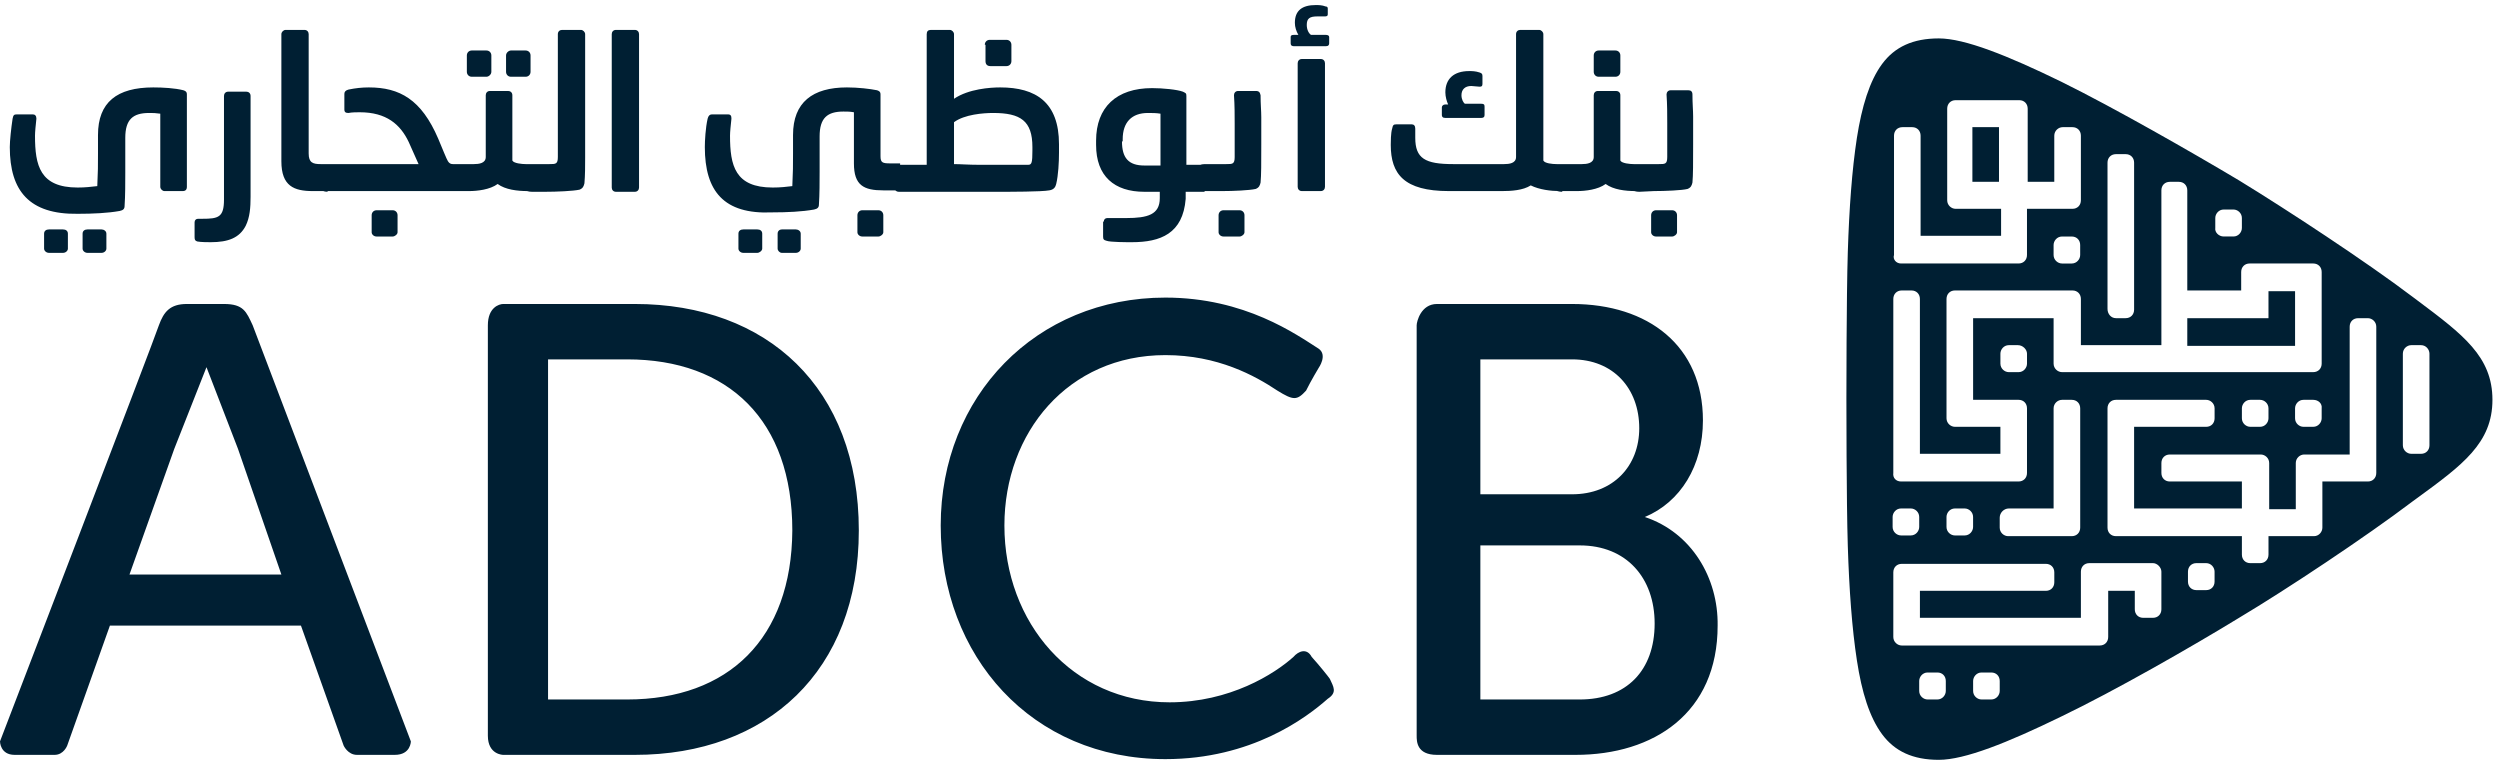
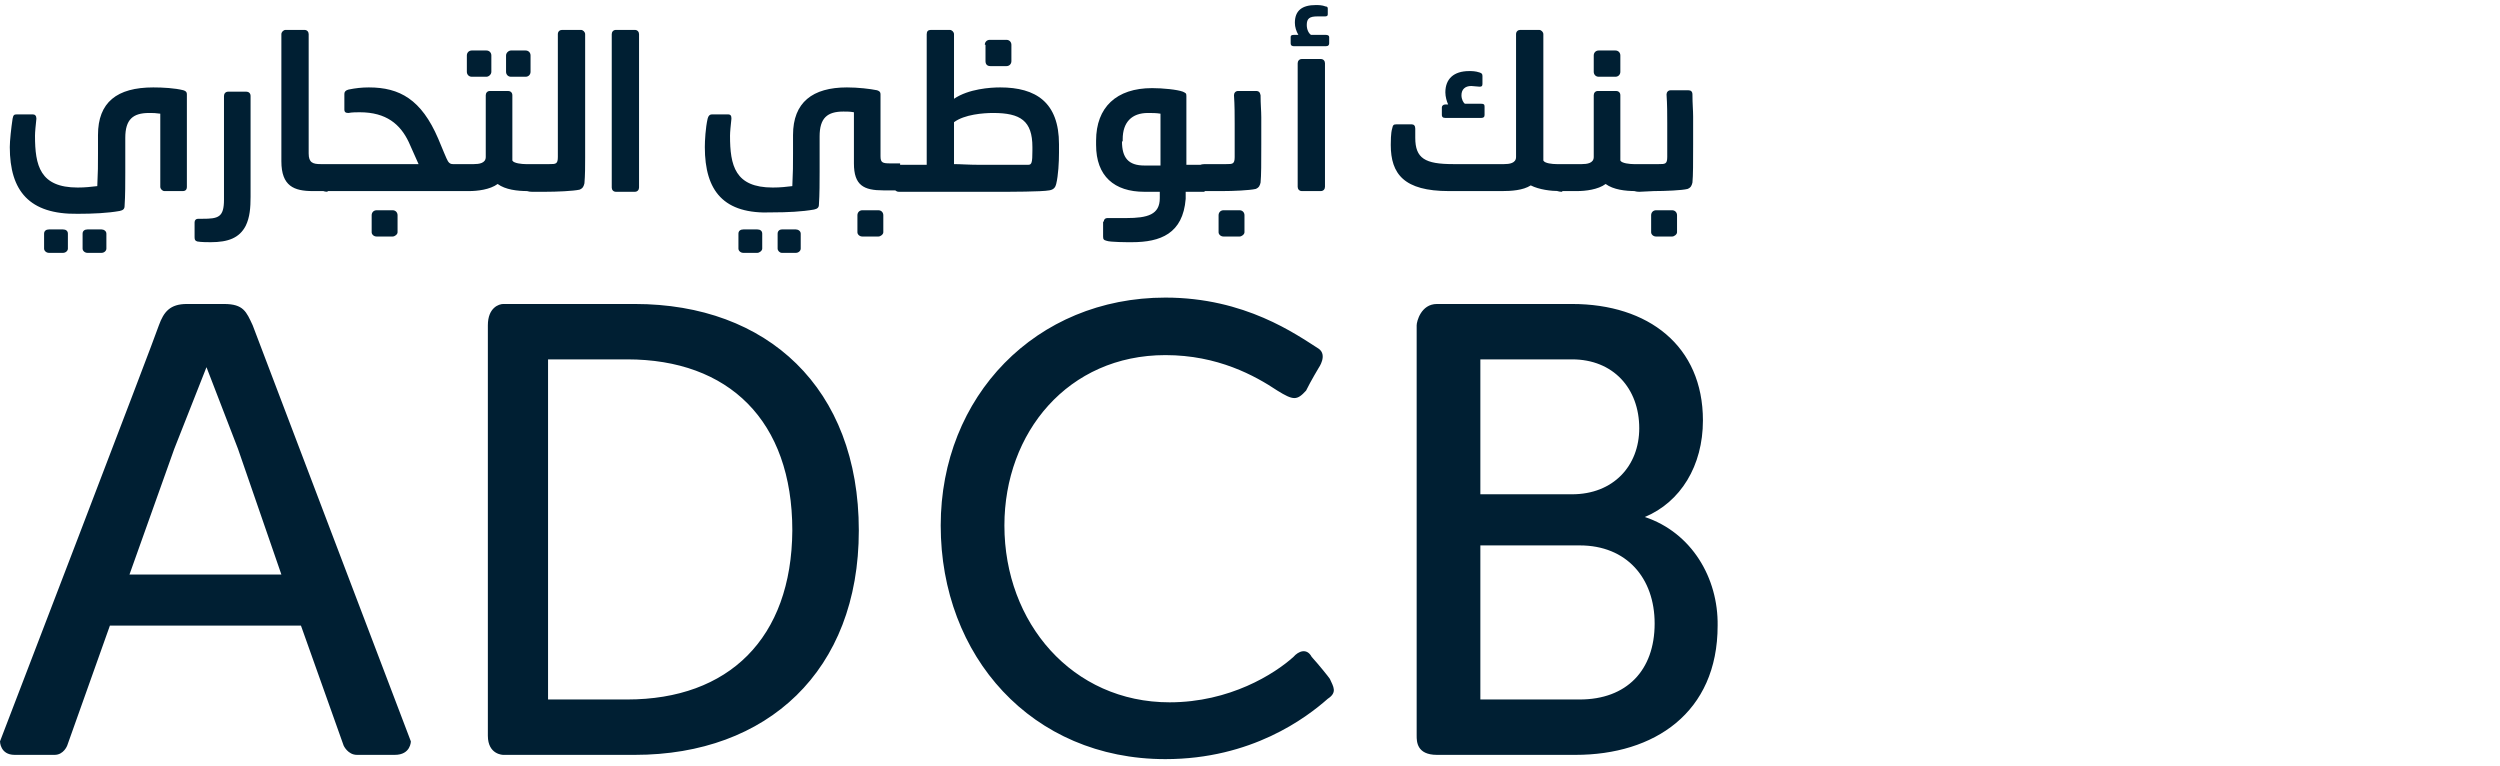
<svg xmlns="http://www.w3.org/2000/svg" width="209" height="64" viewBox="0 0 209 64" fill="none">
-   <path fill-rule="evenodd" clip-rule="evenodd" d="M202.103 25.122C205.91 27.973 208.368 29.813 208.368 33.426C208.368 37.045 205.847 38.885 202.078 41.636L201.697 41.914C197.777 44.882 191.165 49.275 187.186 51.649C183.207 54.083 176.77 57.764 172.323 59.901C167.818 62.097 164.248 63.522 162.083 63.522C159.918 63.522 158.397 62.809 157.344 61.385C156.29 59.96 155.647 57.882 155.237 55.211C154.827 52.54 154.593 49.334 154.476 45.654C154.359 41.974 154.359 33.366 154.359 33.366C154.359 33.366 154.359 24.759 154.476 21.079C154.593 17.398 154.827 14.193 155.237 11.521C155.647 8.91 156.29 6.773 157.344 5.348C158.397 3.923 159.918 3.211 162.083 3.211C164.248 3.211 167.818 4.636 172.323 6.832C176.77 9.028 183.207 12.709 187.186 15.083C191.165 17.517 197.777 21.85 201.697 24.818L202.103 25.122ZM201.581 28.855H202.4C202.81 28.855 203.102 29.212 203.102 29.568V37.225C203.102 37.641 202.81 37.938 202.4 37.938H201.581C201.23 37.938 200.879 37.641 200.879 37.225V29.568C200.879 29.152 201.23 28.855 201.581 28.855ZM176.89 26.599H177.709C178.118 26.599 178.411 26.302 178.411 25.887V13.599C178.411 13.184 178.118 12.887 177.709 12.887H176.89C176.48 12.887 176.188 13.184 176.188 13.599V25.827C176.188 26.243 176.48 26.599 176.89 26.599ZM183.616 47.078H184.435C184.845 47.078 185.138 47.434 185.138 47.791V48.621C185.138 49.037 184.845 49.334 184.435 49.334H183.616C183.207 49.334 182.914 49.037 182.914 48.621V47.791C182.914 47.375 183.207 47.078 183.616 47.078ZM158.924 22.028H168.754C169.164 22.028 169.456 21.731 169.456 21.316V17.457H173.26C173.669 17.457 173.962 17.16 173.962 16.745V11.343C173.962 10.928 173.669 10.631 173.26 10.631H172.44C172.089 10.631 171.738 10.928 171.738 11.343V15.201H169.515V9.087C169.515 8.672 169.222 8.375 168.813 8.375H163.488C163.078 8.375 162.786 8.672 162.786 9.087V16.745C162.786 17.16 163.137 17.457 163.488 17.457H167.291V19.713H160.562V11.343C160.562 10.928 160.269 10.631 159.86 10.631H159.041C158.631 10.631 158.339 10.928 158.339 11.343V21.316C158.221 21.672 158.514 22.028 158.924 22.028ZM167.116 15.201H164.892V10.631H167.116V15.201ZM197.136 26.6H197.955C198.306 26.6 198.657 26.896 198.657 27.312V39.54C198.657 39.956 198.364 40.253 197.955 40.253H194.151V44.111C194.151 44.467 193.859 44.823 193.449 44.823H189.646V46.367C189.646 46.782 189.353 47.079 188.944 47.079H188.124C187.715 47.079 187.422 46.782 187.422 46.367V44.823H176.89C176.48 44.823 176.188 44.527 176.188 44.111V34.138C176.188 33.723 176.48 33.426 176.89 33.426H184.438C184.789 33.426 185.14 33.723 185.14 34.138V34.969C185.14 35.385 184.848 35.682 184.438 35.682H178.411V42.508H187.422V40.253H181.395C180.986 40.253 180.693 39.956 180.693 39.54V38.709C180.693 38.294 180.986 37.997 181.395 37.997H189.002C189.353 37.997 189.704 38.294 189.704 38.709V42.568H191.928V38.709C191.928 38.294 192.279 37.997 192.63 37.997H196.433V27.312C196.433 26.896 196.726 26.6 197.136 26.6ZM179.99 47.078H174.665C174.256 47.078 173.963 47.375 173.963 47.791V51.649H160.505V49.393H171.037C171.447 49.393 171.74 49.096 171.74 48.681V47.85C171.74 47.434 171.447 47.138 171.037 47.138H158.983C158.574 47.138 158.281 47.434 158.281 47.85V53.252C158.281 53.667 158.632 53.964 158.983 53.964H175.543C175.953 53.964 176.245 53.667 176.245 53.252V49.393H178.469V50.937C178.469 51.352 178.761 51.649 179.171 51.649H179.99C180.4 51.649 180.692 51.352 180.692 50.937V47.791C180.692 47.434 180.341 47.078 179.99 47.078ZM161.147 56.221H161.967C162.376 56.221 162.669 56.517 162.669 56.933V57.764C162.669 58.12 162.376 58.476 161.967 58.476H161.147C160.796 58.476 160.445 58.18 160.445 57.764V56.933C160.445 56.577 160.738 56.221 161.147 56.221ZM166.474 56.221H165.655C165.246 56.221 164.953 56.577 164.953 56.933V57.764C164.953 58.18 165.304 58.476 165.655 58.476H166.474C166.884 58.476 167.177 58.12 167.177 57.764V56.933C167.177 56.517 166.884 56.221 166.474 56.221ZM158.223 43.22C158.223 42.864 158.515 42.508 158.925 42.508H159.744C160.095 42.508 160.446 42.804 160.446 43.22V44.051C160.446 44.407 160.154 44.763 159.744 44.763H158.925C158.574 44.763 158.223 44.467 158.223 44.051V43.22ZM163.429 42.508C163.019 42.508 162.727 42.864 162.727 43.22V44.051C162.727 44.467 163.078 44.764 163.429 44.764H164.248C164.658 44.764 164.95 44.407 164.95 44.051V43.22C164.95 42.805 164.599 42.508 164.248 42.508H163.429ZM167.176 44.111V43.28C167.176 42.864 167.527 42.508 167.936 42.508H171.681V34.138C171.681 33.723 172.032 33.426 172.384 33.426H173.203C173.612 33.426 173.905 33.723 173.905 34.138V44.111C173.905 44.526 173.612 44.823 173.203 44.823H167.878C167.527 44.823 167.176 44.526 167.176 44.111ZM188.124 33.426C187.714 33.426 187.422 33.782 187.422 34.138V34.969C187.422 35.385 187.773 35.681 188.124 35.681H188.943C189.353 35.681 189.645 35.325 189.645 34.969V34.138C189.645 33.723 189.294 33.426 188.943 33.426H188.124ZM186.719 19.771H185.9C185.49 19.771 185.139 19.415 185.198 19.059V18.228C185.198 17.872 185.49 17.516 185.9 17.516H186.719C187.07 17.516 187.421 17.812 187.421 18.228V19.059C187.421 19.415 187.129 19.771 186.719 19.771ZM173.201 19.773H172.382C171.972 19.773 171.68 20.13 171.68 20.486V21.317C171.68 21.732 172.031 22.029 172.382 22.029H173.201C173.611 22.029 173.903 21.673 173.903 21.317V20.486C173.903 20.07 173.611 19.773 173.201 19.773ZM167.937 28.855H168.697C169.107 28.855 169.458 29.212 169.458 29.568V30.399C169.458 30.755 169.165 31.111 168.756 31.111H167.937C167.585 31.111 167.234 30.814 167.234 30.399V29.568C167.234 29.212 167.527 28.855 167.937 28.855ZM193.389 33.426H192.569C192.16 33.426 191.867 33.782 191.867 34.138V34.969C191.867 35.385 192.218 35.681 192.569 35.681H193.389C193.798 35.681 194.091 35.325 194.091 34.969V34.138C194.149 33.723 193.798 33.426 193.389 33.426ZM168.755 40.252H158.925C158.515 40.252 158.222 39.955 158.281 39.539V24.996C158.281 24.58 158.573 24.283 158.983 24.283H159.802C160.212 24.283 160.504 24.58 160.504 24.996V37.936H167.234V35.681H163.43C163.079 35.681 162.728 35.384 162.728 34.968V24.996C162.728 24.58 163.021 24.283 163.43 24.283H173.261C173.67 24.283 173.963 24.58 173.963 24.996V28.854H180.692V15.914C180.692 15.498 180.984 15.201 181.394 15.201H182.155C182.564 15.201 182.857 15.498 182.857 15.914V24.283H187.363V22.74C187.363 22.325 187.655 22.028 188.065 22.028H193.39C193.799 22.028 194.092 22.325 194.092 22.74V30.398C194.092 30.813 193.799 31.11 193.39 31.11H172.383C172.032 31.11 171.681 30.813 171.681 30.398V26.599H164.952V33.425H168.755C169.165 33.425 169.457 33.722 169.457 34.137V39.539C169.457 39.955 169.165 40.252 168.755 40.252ZM189.645 26.599H182.915H182.857V28.913H191.868V24.343H189.645V26.599Z" fill="#001F33" />
  <path d="M137.041 16.034C136.806 16.034 136.455 15.974 136.455 15.796V13.956C136.455 13.837 136.748 13.719 137.041 13.719H138.679C139.206 13.719 139.381 13.719 139.381 13.125V10.276C139.381 9.563 139.381 8.732 139.323 7.901C139.323 7.723 139.44 7.545 139.674 7.545H141.137C141.371 7.545 141.488 7.664 141.488 7.901C141.488 8.673 141.546 9.207 141.546 9.742V12.116C141.546 13.6 141.546 14.668 141.488 15.262C141.429 15.499 141.371 15.678 141.078 15.796C140.61 15.915 139.206 15.974 138.269 15.974L137.041 16.034ZM138.035 17.993C138.035 17.755 138.211 17.577 138.445 17.577H139.791C140.025 17.577 140.2 17.755 140.2 17.993V19.417C140.2 19.595 139.966 19.773 139.791 19.773H138.445C138.211 19.773 138.035 19.595 138.035 19.417V17.993ZM130.604 16.034C130.37 16.034 130.019 15.974 130.019 15.796V13.956C130.019 13.837 130.311 13.719 130.604 13.719H132.242C132.652 13.719 133.237 13.659 133.237 13.125V7.961C133.237 7.783 133.354 7.605 133.588 7.605H135.11C135.285 7.605 135.461 7.723 135.461 7.961V13.422C135.578 13.659 136.28 13.719 136.572 13.719H136.982V15.974H136.748C135.87 15.974 134.875 15.856 134.232 15.381C133.588 15.856 132.535 15.974 131.833 15.974H130.604V16.034ZM133.237 4.636C133.237 4.399 133.413 4.221 133.647 4.221H135.051C135.285 4.221 135.461 4.399 135.461 4.636V6.002C135.461 6.239 135.285 6.417 135.051 6.417H133.647C133.413 6.417 133.237 6.239 133.237 6.002V4.636ZM118.023 10.395C118.199 10.395 118.316 10.513 118.316 10.751C118.316 11.047 118.316 11.404 118.316 11.522C118.316 13.244 119.135 13.719 121.476 13.719H125.747C126.157 13.719 126.742 13.659 126.742 13.125V2.856C126.742 2.618 126.918 2.5 127.093 2.5H128.673C128.849 2.5 129.024 2.678 129.024 2.856V13.422C129.141 13.659 129.785 13.719 130.136 13.719H130.604V15.974H130.37C129.668 15.974 128.673 15.856 127.971 15.499C127.327 15.915 126.332 15.974 125.572 15.974H121.125C117.38 15.974 116.268 14.55 116.268 12.116C116.268 11.879 116.268 11.107 116.385 10.751C116.443 10.454 116.502 10.395 116.736 10.395H118.023ZM120.539 8.97C120.539 8.851 120.657 8.732 120.832 8.732H121.066C120.949 8.495 120.832 8.079 120.832 7.723C120.832 6.595 121.534 5.942 122.822 5.942C123.056 5.942 123.348 5.942 123.699 6.061C123.875 6.121 123.933 6.18 123.933 6.358V7.011C123.933 7.189 123.875 7.248 123.699 7.248C123.582 7.248 123.114 7.189 122.997 7.189C122.47 7.189 122.178 7.486 122.178 7.961C122.178 8.317 122.353 8.614 122.47 8.673H123.816C124.05 8.673 124.109 8.732 124.109 8.91V9.623C124.109 9.801 123.992 9.86 123.816 9.86H120.832C120.598 9.86 120.539 9.742 120.539 9.623V8.97ZM108.193 3.865C108.017 3.865 107.9 3.805 107.9 3.627V3.093C107.9 2.974 107.959 2.915 108.193 2.915H108.544C108.368 2.618 108.251 2.262 108.251 1.906C108.251 0.897 108.837 0.422 110.007 0.422C110.182 0.422 110.534 0.422 110.826 0.541C110.943 0.541 111.002 0.6 111.002 0.719V1.194C111.002 1.312 110.943 1.372 110.768 1.372H110.124C109.48 1.372 109.246 1.55 109.246 2.084C109.246 2.5 109.422 2.796 109.597 2.915H110.826C111.002 2.915 111.119 2.974 111.119 3.093V3.627C111.119 3.746 111.06 3.865 110.826 3.865H108.193ZM108.486 5.289C108.486 5.111 108.603 4.933 108.837 4.933H110.416C110.651 4.933 110.768 5.111 110.768 5.289V15.618C110.768 15.796 110.651 15.974 110.416 15.974H108.837C108.603 15.974 108.486 15.796 108.486 15.618V5.289ZM100.703 16.034C100.411 16.034 100.118 15.974 100.118 15.796V13.956C100.118 13.837 100.411 13.719 100.703 13.719H102.517C103.044 13.719 103.219 13.719 103.219 13.125V10.335C103.219 9.623 103.219 8.792 103.161 7.961C103.161 7.783 103.278 7.605 103.512 7.605H104.975C105.267 7.605 105.326 7.723 105.384 7.961C105.384 8.732 105.443 9.267 105.443 9.801V12.116C105.443 13.6 105.443 14.668 105.384 15.262C105.326 15.499 105.267 15.678 104.975 15.796C104.448 15.915 103.102 15.974 102.166 15.974H100.703V16.034ZM101.873 17.993C101.873 17.755 102.049 17.577 102.283 17.577H103.629C103.863 17.577 104.038 17.755 104.038 17.993V19.417C104.038 19.595 103.804 19.773 103.629 19.773H102.283C102.049 19.773 101.873 19.595 101.873 19.417V17.993ZM92.277 18.527C92.277 18.349 92.394 18.23 92.57 18.23H94.15C95.963 18.23 96.958 17.933 96.958 16.568V16.034H95.671C93.155 16.034 91.633 14.728 91.633 12.116V11.76C91.633 8.97 93.33 7.367 96.315 7.367C97.192 7.367 98.421 7.486 98.889 7.664C99.123 7.783 99.182 7.783 99.182 8.02V13.778H100.703V16.034H99.123V16.627C98.889 19.536 97.017 20.248 94.618 20.248C94.208 20.248 92.804 20.248 92.511 20.13C92.277 20.07 92.219 20.011 92.219 19.773V18.527H92.277ZM93.798 11.819C93.798 13.184 94.325 13.837 95.671 13.837H97.017V9.504C96.666 9.445 96.315 9.445 95.963 9.445C94.618 9.445 93.857 10.216 93.857 11.641V11.819H93.798ZM82.33 3.746C82.33 3.509 82.505 3.331 82.739 3.331H84.144C84.378 3.331 84.553 3.509 84.553 3.746V5.111C84.553 5.349 84.378 5.527 84.144 5.527H82.798C82.505 5.527 82.388 5.349 82.388 5.111V3.746H82.33ZM74.84 14.075C74.84 13.897 75.015 13.778 75.191 13.778H77.473V2.856C77.473 2.618 77.59 2.5 77.824 2.5H79.404C79.579 2.5 79.755 2.678 79.755 2.856V8.258C80.984 7.426 82.798 7.308 83.617 7.308C86.601 7.308 88.532 8.554 88.532 12.057V12.769C88.532 13.541 88.474 14.668 88.298 15.381C88.24 15.618 88.123 15.856 87.713 15.915C87.069 16.034 84.436 16.034 83.441 16.034H75.132C74.957 16.034 74.781 15.915 74.781 15.737V14.075H74.84ZM85.957 13.778C86.25 13.778 86.309 13.6 86.309 12.591V12.294C86.309 10.098 85.314 9.445 83.032 9.445C82.213 9.445 80.633 9.563 79.755 10.216V13.719C80.282 13.719 80.984 13.778 81.862 13.778H85.957ZM58.924 12.294C58.924 11.76 58.982 10.691 59.158 9.92C59.217 9.682 59.334 9.563 59.509 9.563H60.855C61.089 9.563 61.148 9.682 61.148 9.92C61.089 10.454 61.03 11.047 61.03 11.344C61.03 13.837 61.44 15.678 64.6 15.678C65.243 15.678 65.77 15.618 66.238 15.559C66.297 14.372 66.297 13.837 66.297 12.828V11.285C66.297 8.554 67.935 7.308 70.802 7.308C71.739 7.308 72.733 7.426 73.318 7.545C73.494 7.605 73.611 7.664 73.611 7.901V13.066C73.611 13.6 73.787 13.659 74.43 13.659H75.249V15.915H73.845C72.207 15.915 71.388 15.499 71.388 13.659V9.385C71.036 9.326 70.861 9.326 70.51 9.326C69.164 9.326 68.52 9.86 68.52 11.404V14.312C68.52 15.143 68.52 16.271 68.462 17.102C68.462 17.34 68.345 17.458 68.052 17.518C67.057 17.696 65.829 17.755 64.541 17.755C60.504 17.933 58.924 15.974 58.924 12.294ZM61.733 19.536C61.733 19.299 61.908 19.18 62.142 19.18H63.312C63.547 19.18 63.722 19.299 63.722 19.536V20.783C63.722 20.961 63.488 21.139 63.312 21.139H62.142C61.908 21.139 61.733 20.961 61.733 20.783V19.536ZM65.009 19.536C65.009 19.299 65.185 19.18 65.361 19.18H66.531C66.706 19.18 66.94 19.299 66.94 19.536V20.783C66.94 20.961 66.765 21.139 66.531 21.139H65.361C65.185 21.139 65.009 20.961 65.009 20.783V19.536ZM51.142 2.856C51.142 2.678 51.258 2.5 51.493 2.5H53.072C53.306 2.5 53.424 2.678 53.424 2.856V15.678C53.424 15.856 53.306 16.034 53.072 16.034H51.493C51.258 16.034 51.142 15.856 51.142 15.678V2.856ZM43.827 13.956C43.827 13.837 44.12 13.719 44.412 13.719H45.934C46.46 13.719 46.636 13.719 46.636 13.125V2.856C46.636 2.618 46.811 2.5 46.987 2.5H48.567C48.742 2.5 48.918 2.678 48.918 2.856V13.184C48.918 13.837 48.918 14.668 48.859 15.322C48.801 15.559 48.742 15.737 48.45 15.856C47.923 15.974 46.519 16.034 45.583 16.034H44.471C44.237 16.034 43.886 15.974 43.886 15.796V13.956H43.827ZM37.391 13.956C37.391 13.837 37.683 13.719 37.976 13.719H39.614C40.024 13.719 40.609 13.659 40.609 13.125V7.961C40.609 7.783 40.726 7.605 40.96 7.605H42.481C42.657 7.605 42.833 7.723 42.833 7.961V13.422C42.95 13.659 43.652 13.719 43.944 13.719H44.354V15.974H44.12C43.242 15.974 42.247 15.856 41.604 15.381C40.96 15.856 39.907 15.974 39.205 15.974H37.917C37.625 15.974 37.332 15.915 37.332 15.737V13.956H37.391ZM39.029 4.636C39.029 4.399 39.205 4.221 39.439 4.221H40.667C40.901 4.221 41.077 4.399 41.077 4.636V6.002C41.077 6.239 40.843 6.417 40.667 6.417H39.439C39.205 6.417 39.029 6.239 39.029 6.002V4.636ZM42.306 4.636C42.306 4.399 42.54 4.221 42.715 4.221H43.944C44.178 4.221 44.354 4.399 44.354 4.636V6.002C44.354 6.239 44.178 6.417 43.944 6.417H42.715C42.481 6.417 42.306 6.239 42.306 6.002V4.636ZM27.385 16.034C27.092 16.034 26.8 15.915 26.8 15.796V13.956C26.8 13.837 27.092 13.719 27.385 13.719H34.992L34.172 11.879C33.47 10.395 32.3 9.385 30.076 9.385C29.901 9.385 29.374 9.385 29.14 9.445C28.906 9.445 28.789 9.385 28.789 9.148V7.842C28.789 7.664 28.906 7.545 29.14 7.486C29.725 7.367 30.252 7.308 30.837 7.308C33.412 7.308 35.226 8.317 36.63 11.582C36.981 12.413 37.332 13.303 37.449 13.481C37.566 13.659 37.683 13.719 37.859 13.719H38.034V15.974H27.385V16.034ZM31.071 17.993C31.071 17.755 31.247 17.577 31.481 17.577H32.827C33.061 17.577 33.236 17.755 33.236 17.993V19.417C33.236 19.595 33.002 19.773 32.827 19.773H31.481C31.247 19.773 31.071 19.595 31.071 19.417V17.993ZM23.523 2.856C23.523 2.678 23.698 2.5 23.874 2.5H25.454C25.688 2.5 25.805 2.678 25.805 2.856V12.828C25.805 13.6 26.156 13.719 26.8 13.719H27.385V15.974H26.156C24.576 15.974 23.523 15.559 23.523 13.481V2.856ZM16.267 18.586C16.267 18.408 16.384 18.29 16.559 18.29H16.911C18.256 18.29 18.725 18.171 18.725 16.687V8.02C18.725 7.842 18.842 7.664 19.076 7.664H20.597C20.773 7.664 20.948 7.783 20.948 8.02V16.449C20.948 17.34 20.89 18.171 20.538 18.883C20.012 19.892 19.076 20.248 17.613 20.248C17.437 20.248 16.794 20.248 16.501 20.189C16.326 20.13 16.267 20.07 16.267 19.833V18.586ZM0.819 12.294C0.819 11.76 0.936 10.691 1.053 9.92C1.112 9.623 1.17 9.563 1.404 9.563H2.75C2.926 9.563 3.043 9.682 3.043 9.92C2.984 10.454 2.926 11.047 2.926 11.344C2.926 13.837 3.335 15.678 6.495 15.678C7.139 15.678 7.607 15.618 8.133 15.559C8.192 14.372 8.192 13.837 8.192 12.828V11.285C8.192 8.554 9.772 7.308 12.815 7.308C13.634 7.308 14.629 7.367 15.331 7.545C15.506 7.605 15.623 7.664 15.623 7.901V15.618C15.623 15.856 15.506 15.974 15.272 15.974H13.751C13.575 15.974 13.4 15.796 13.4 15.618V9.504C12.99 9.445 12.815 9.445 12.463 9.445C11.118 9.445 10.474 9.979 10.474 11.522V14.431C10.474 15.262 10.474 16.39 10.415 17.221C10.415 17.458 10.299 17.577 10.006 17.637C9.011 17.815 7.782 17.874 6.495 17.874C2.458 17.933 0.819 15.974 0.819 12.294ZM3.686 19.536C3.686 19.299 3.862 19.18 4.096 19.18H5.266C5.5 19.18 5.676 19.299 5.676 19.536V20.783C5.676 20.961 5.5 21.139 5.266 21.139H4.096C3.862 21.139 3.686 20.961 3.686 20.783V19.536ZM6.905 19.536C6.905 19.299 7.08 19.18 7.314 19.18H8.485C8.66 19.18 8.894 19.299 8.894 19.536V20.783C8.894 20.961 8.719 21.139 8.485 21.139H7.314C7.08 21.139 6.905 20.961 6.905 20.783V19.536ZM53.072 25.413H42.072C41.721 25.413 40.785 25.71 40.785 27.194V61.504C40.785 63.107 42.072 63.107 42.072 63.107H53.072C64.132 63.107 71.797 56.102 71.797 44.349C71.797 32.417 64.132 25.413 53.072 25.413ZM52.429 58.477H45.817V30.043H52.429C60.913 30.043 66.238 35.148 66.238 44.349C66.18 53.372 60.913 58.477 52.429 58.477ZM109.656 54.915C109.246 54.144 108.544 54.44 108.134 54.915C106.555 56.34 102.81 58.714 97.777 58.714C89.644 58.714 83.968 52.066 83.968 43.933C83.968 36.157 89.293 29.687 97.426 29.687C101.815 29.687 104.916 31.408 106.789 32.655C108.134 33.486 108.427 33.486 109.188 32.655C109.597 31.824 110.241 30.755 110.241 30.755C110.241 30.755 111.002 29.687 110.241 29.152C108.368 27.965 104.097 24.879 97.426 24.879C86.601 24.879 78.643 33.13 78.643 43.933C78.643 54.856 86.25 63.463 97.426 63.463C104.624 63.463 109.188 60.02 111.002 58.417C111.821 57.883 111.47 57.408 111.177 56.755C111.06 56.577 110.299 55.627 109.656 54.915ZM137.509 43.221C140.493 41.974 142.365 38.947 142.365 35.148C142.365 28.915 137.801 25.413 131.423 25.413H120.13C118.784 25.413 118.433 26.897 118.433 27.194V61.504C118.433 61.979 118.433 63.107 120.13 63.107H131.716C138.269 63.107 143.594 59.605 143.594 52.303C143.653 48.326 141.429 44.527 137.509 43.221ZM123.758 30.043H131.423C134.875 30.043 137.041 32.477 137.041 35.801C137.041 38.947 134.875 41.322 131.423 41.322H123.758V30.043ZM132.067 58.477H123.758V45.596H132.067C135.987 45.596 138.328 48.326 138.328 52.125C138.328 56.043 135.987 58.477 132.067 58.477ZM21.124 27.194C20.597 26.066 20.363 25.413 18.725 25.413H15.623C14.219 25.413 13.692 26.066 13.283 27.194C12.99 28.143 0 61.979 0 61.979C0 61.979 0 63.107 1.229 63.107H4.564C5.325 63.107 5.617 62.335 5.617 62.335L9.187 52.303H25.161L28.73 62.335C28.73 62.335 29.082 63.107 29.842 63.107H33.002C34.348 63.107 34.348 61.979 34.348 61.979C34.348 61.979 21.475 28.143 21.124 27.194ZM10.825 48.029L14.57 37.522L17.262 30.696L19.895 37.522L23.523 48.029H10.825ZM71.68 17.993C71.68 17.755 71.856 17.577 72.09 17.577H73.436C73.669 17.577 73.845 17.755 73.845 17.993V19.417C73.845 19.595 73.611 19.773 73.436 19.773H72.09C71.856 19.773 71.68 19.595 71.68 19.417V17.993Z" fill="#001F33" />
</svg>